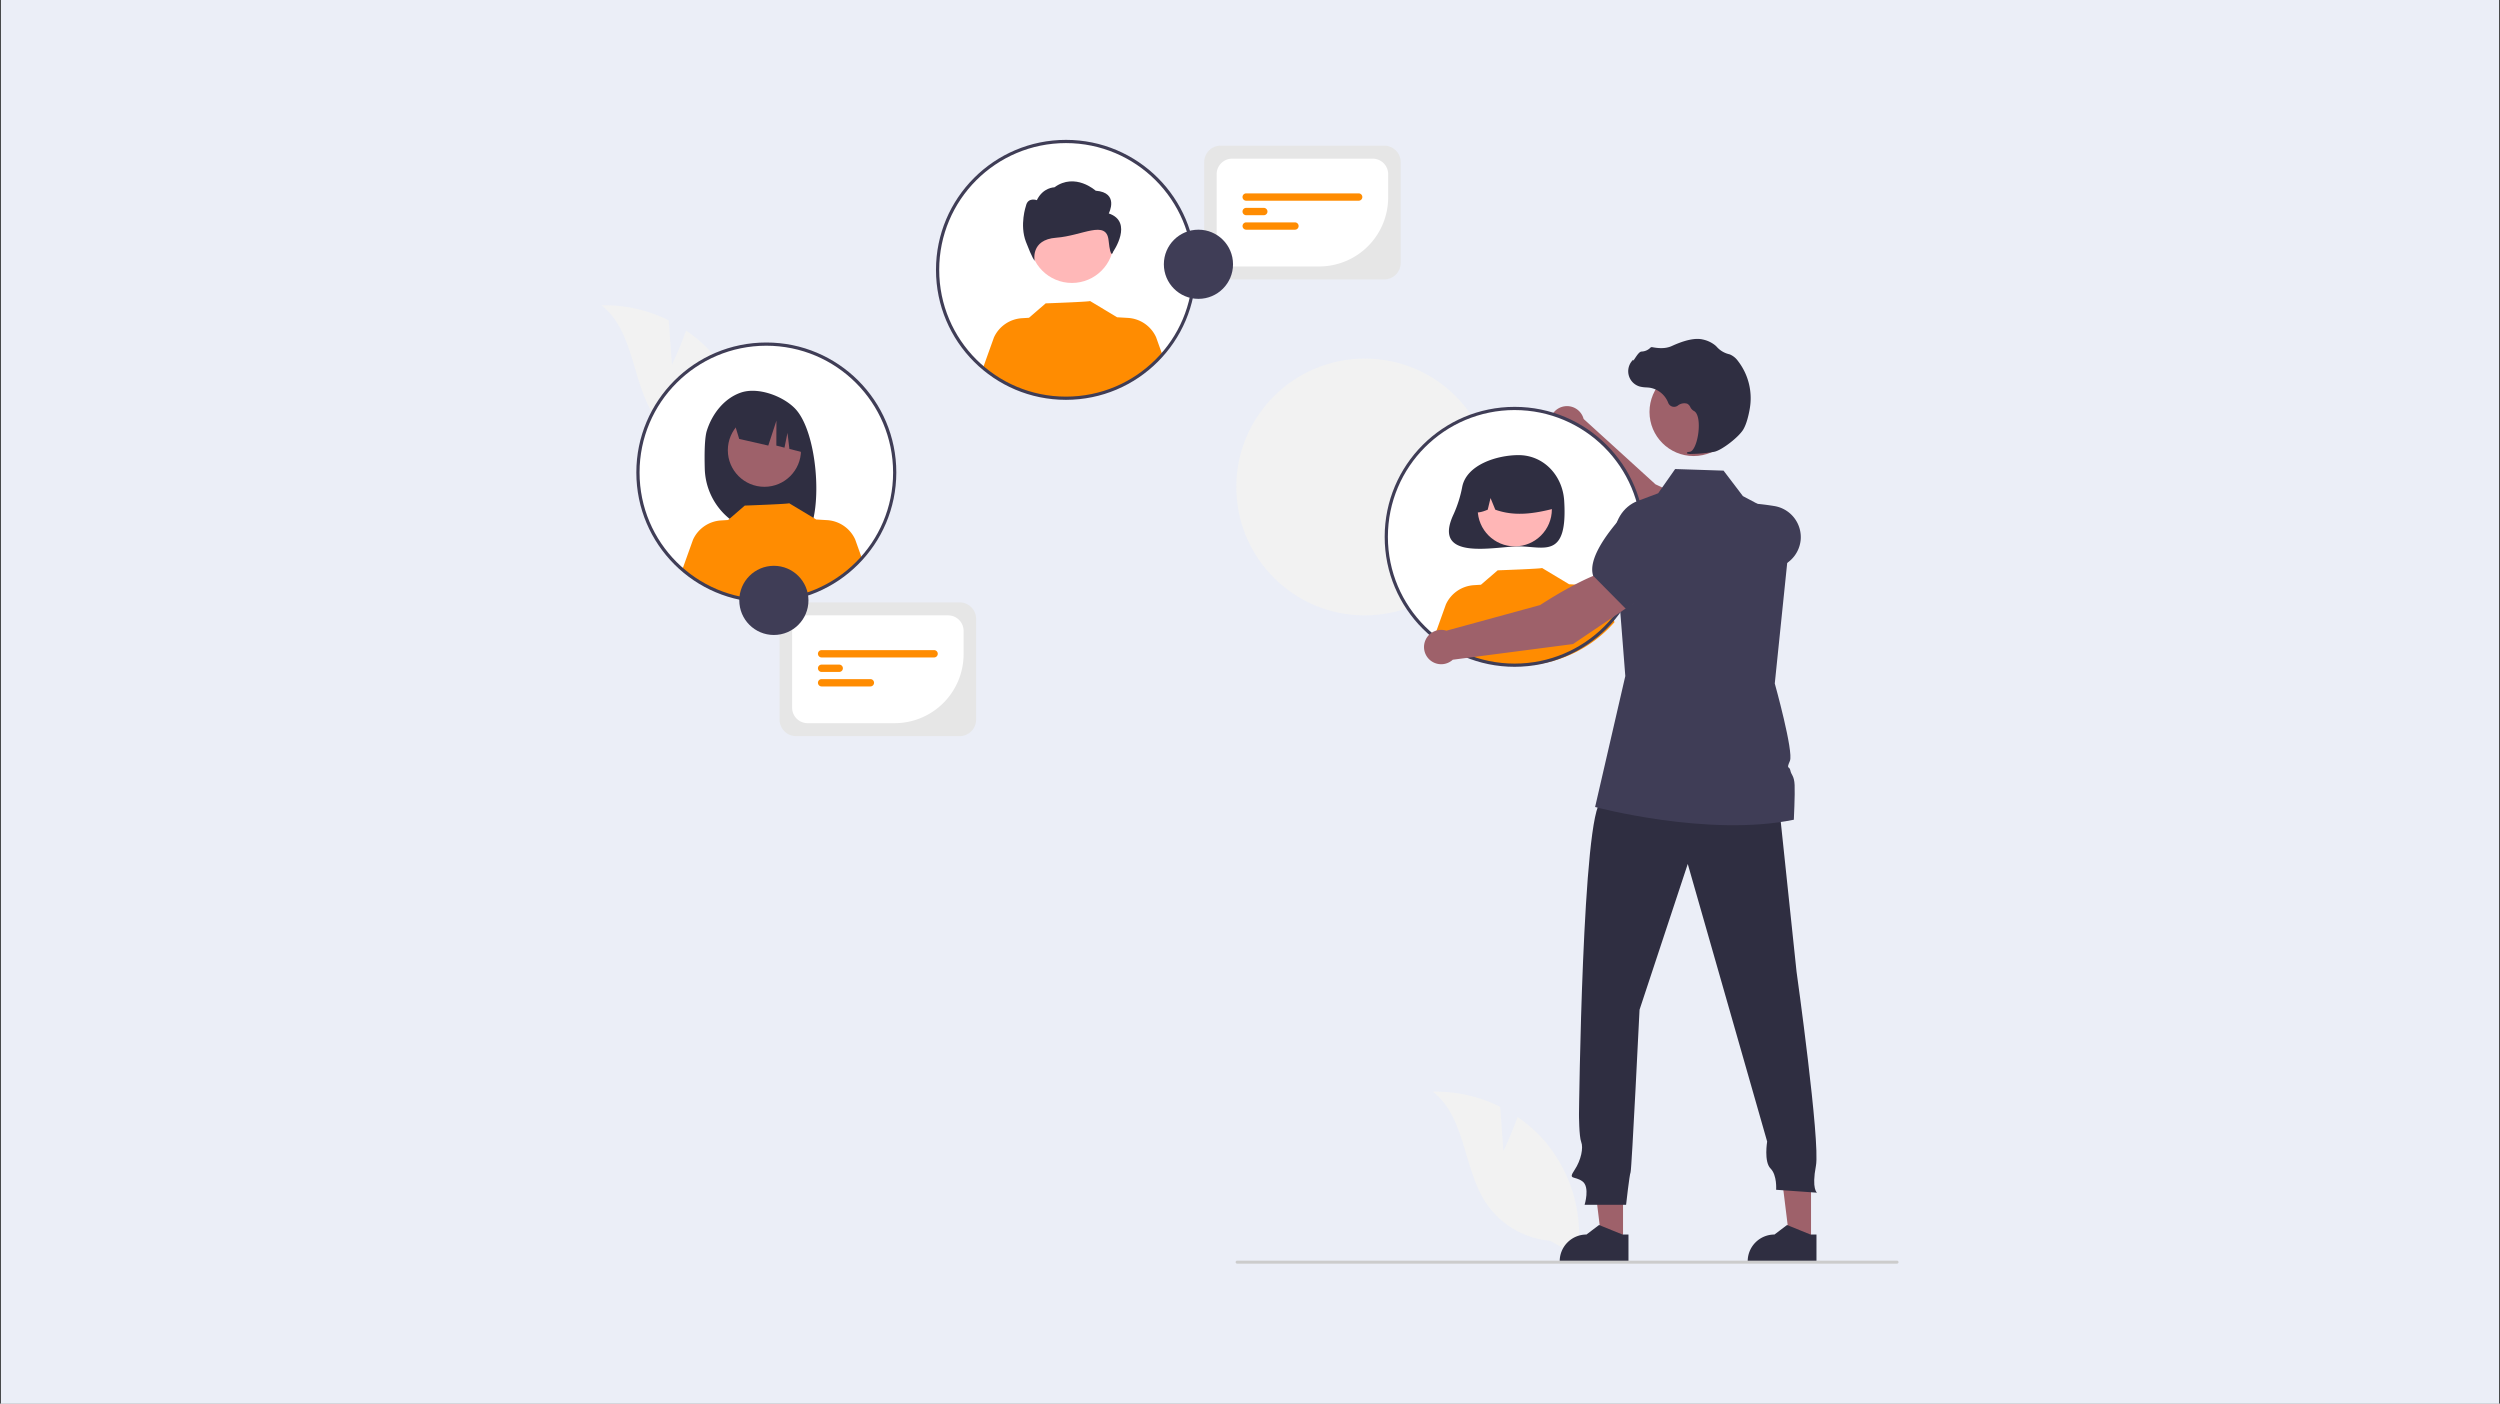
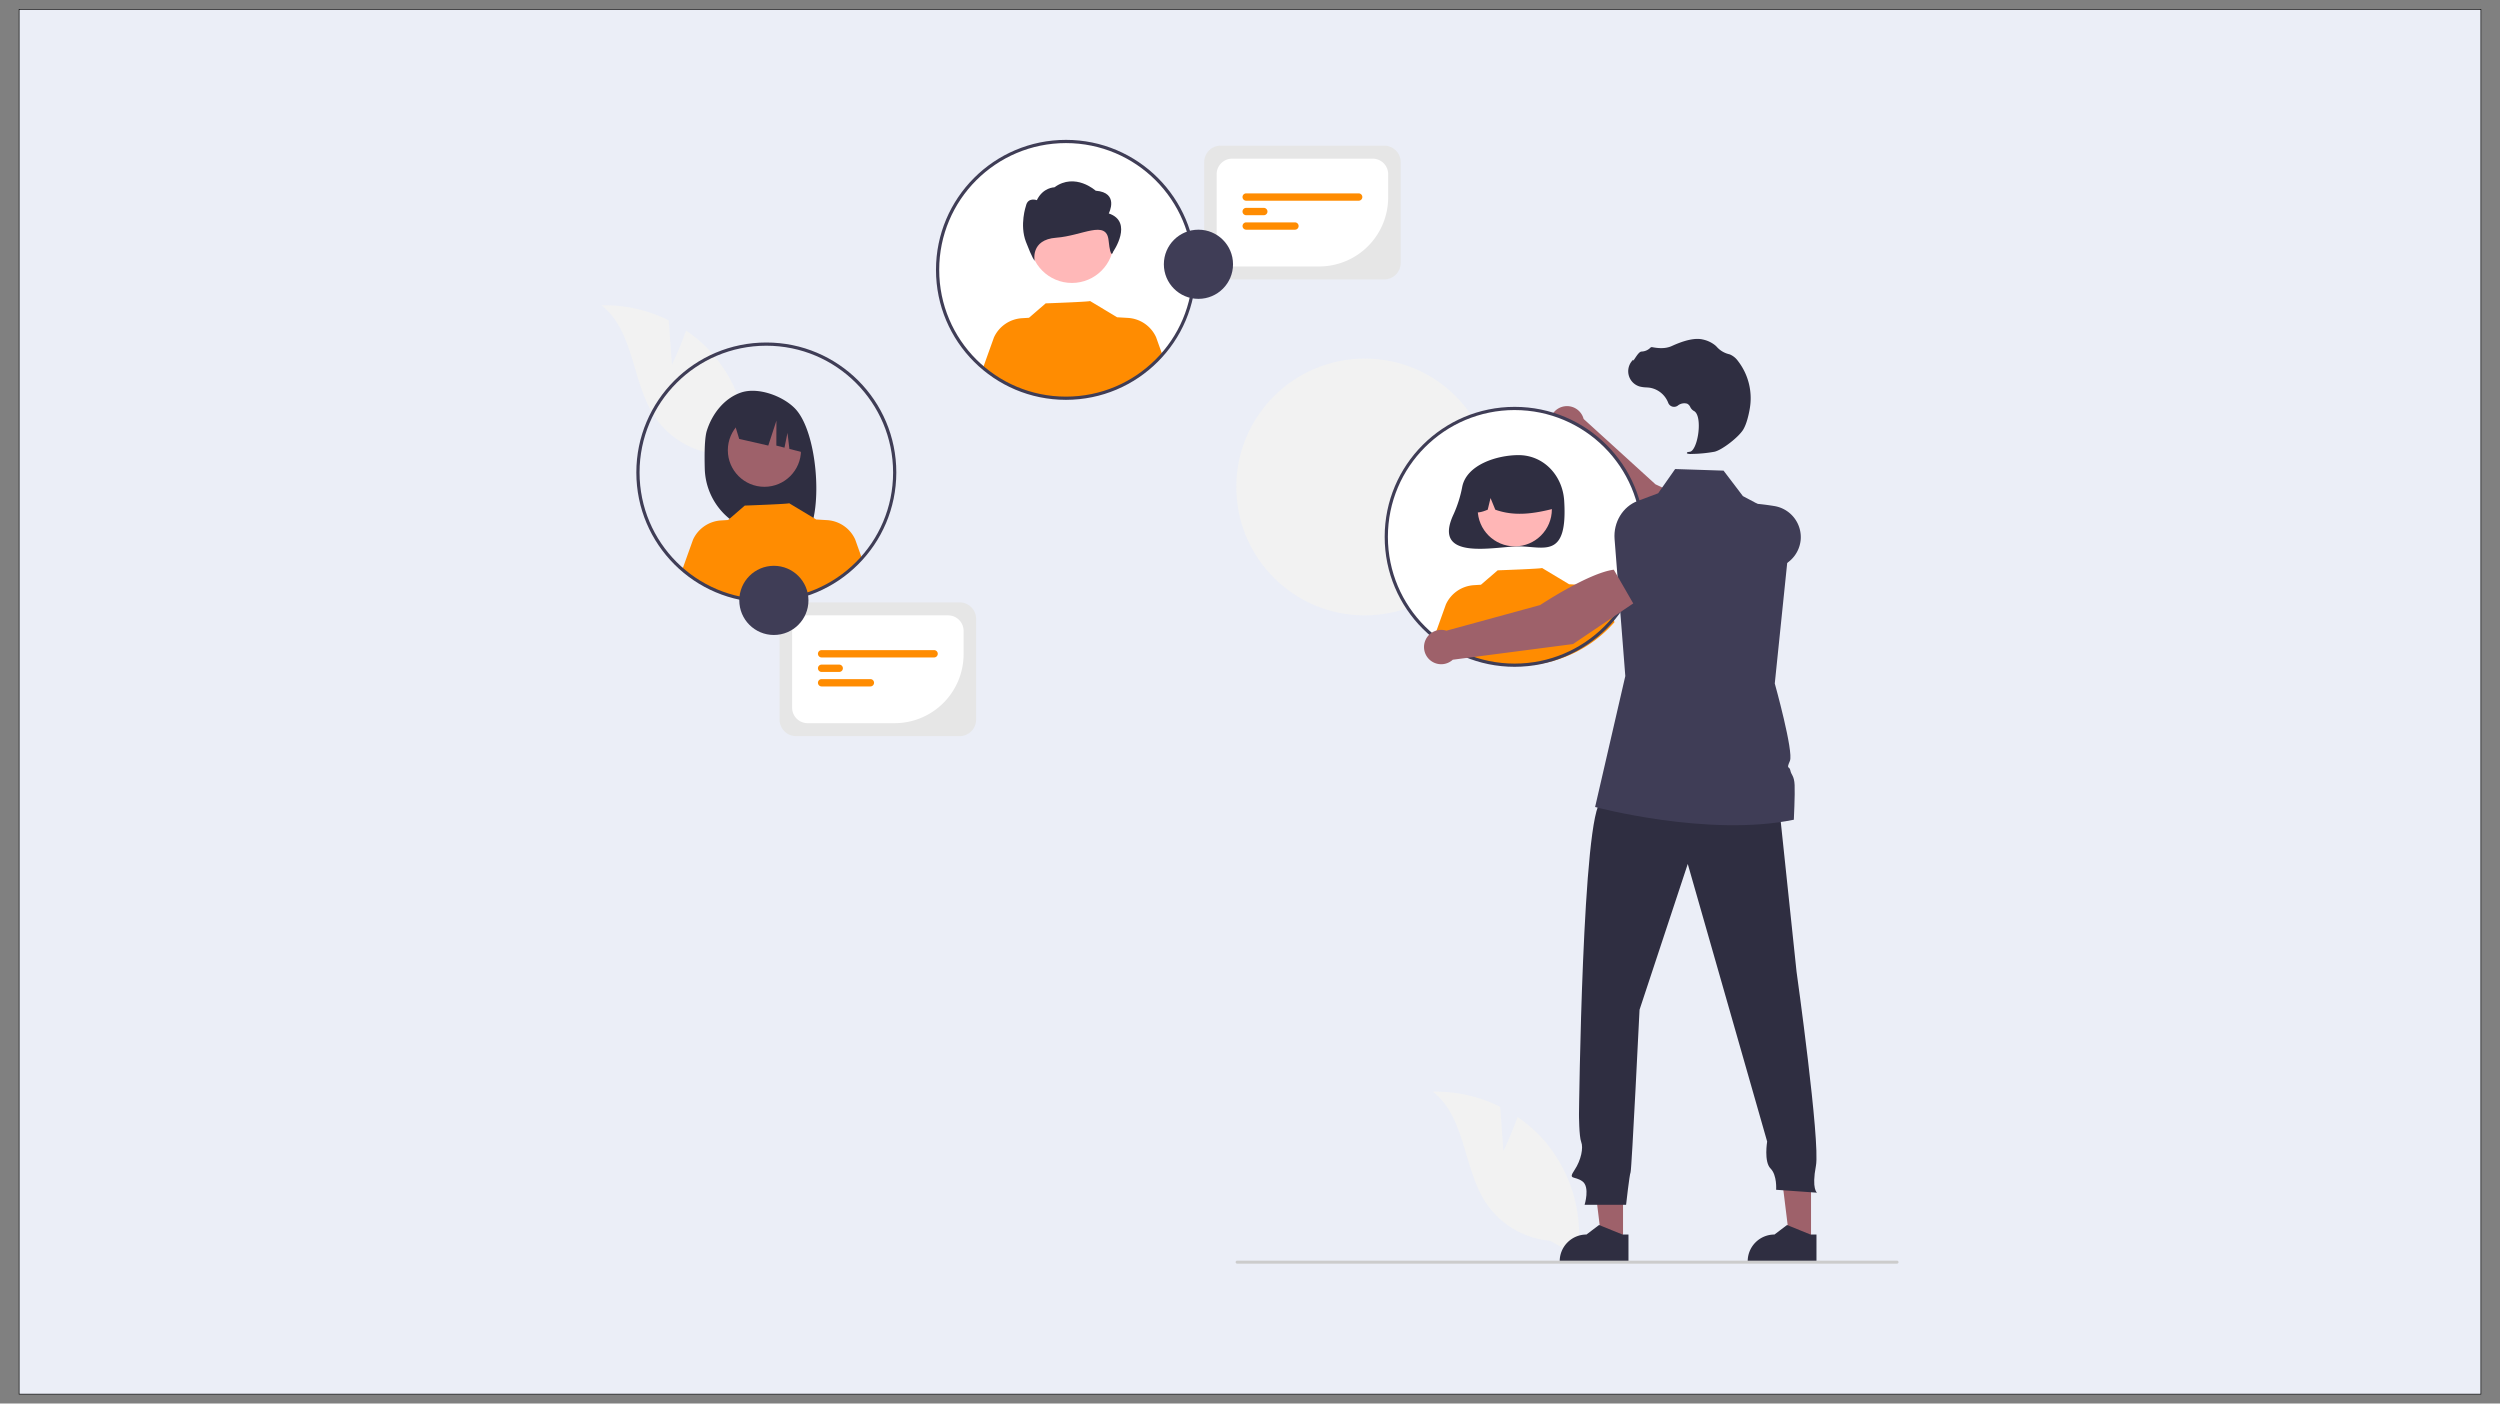
<svg xmlns="http://www.w3.org/2000/svg" preserveAspectRatio="xMidYMid slice" width="570px" height="320px" id="Ebene_1" data-name="Ebene 1" viewBox="0 0 3899.63 2244.22">
  <rect x="0" y="0" width="3899.63" height="2244.22" fill="#808080" stroke="none" />
  <defs>
    <style>.cls-1{fill:#ebeef7;stroke:#000;stroke-miterlimit:10;}.cls-2{fill:#f2f2f2;}.cls-3{fill:#9e616a;}.cls-4{fill:#3f3d56;}.cls-5{fill:#fff;}.cls-6{fill:#2f2e41;}.cls-7{fill:#ffb6b6;}.cls-8{fill:#ff8c01;}.cls-9{fill:#ccc;}.cls-10{fill:#ffb8b8;}.cls-11{fill:#e6e6e6;}</style>
  </defs>
  <rect class="cls-1" x="29.82" y="42.11" width="3840" height="2160" />
-   <rect class="cls-1" x="0.5" y="0.5" width="3898.63" height="2243.22" />
  <path class="cls-2" d="M2299.16,745.37c-.19,110.6-90,200.1-200.61,199.9s-200.09-90-199.9-200.61,90-200.1,200.61-199.9h0c110.32-.09,199.82,89.26,199.91,199.57C2299.17,744.68,2299.17,745,2299.16,745.37Z" transform="translate(29.82 42.11)" />
  <path class="cls-3" d="M2632.45,862.1l28.16-53.76c-25.25-30.49-108.09-67.47-108.09-67.47l-112.12-102a26.8,26.8,0,1,0-32.91,32.66l121.13,145.28Z" transform="translate(29.82 42.11)" />
  <path class="cls-4" d="M2618.81,858.39l39.76,12.66a136.44,136.44,0,0,0,88.54-2h0a49.26,49.26,0,0,0,31.82-41.14h0A49.15,49.15,0,0,0,2738,774.75c-37.28-6.13-85.32-9.15-102.46,11.24l-.18.21Z" transform="translate(29.82 42.11)" />
  <circle class="cls-5" cx="2362.66" cy="864.84" r="200.26" />
  <path class="cls-6" d="M2251.11,744.4a188.22,188.22,0,0,1-13.42,42.85c-35.33,74.73,65.27,50.37,101.22,50.37,39.31,0,76.92,20.67,71.17-71.17-2.45-39.23-31.86-71.17-71.17-71.17C2305.34,695.28,2258.13,710.2,2251.11,744.4Z" transform="translate(29.82 42.11)" />
  <circle class="cls-7" cx="2362.84" cy="821.88" r="57.84" />
-   <path class="cls-6" d="M2293.75,720.81a66.25,66.25,0,0,1,100.72,57.82c-29.47,7.4-60.43,13.06-91.86,1.77l-7.42-18.16-4.38,18.17c-9.57,3.91-19.16,7.22-28.76,0A67.64,67.64,0,0,1,2293.75,720.81Z" transform="translate(29.82 42.11)" />
+   <path class="cls-6" d="M2293.75,720.81a66.25,66.25,0,0,1,100.72,57.82c-29.47,7.4-60.43,13.06-91.86,1.77l-7.42-18.16-4.38,18.17c-9.57,3.91-19.16,7.22-28.76,0A67.64,67.64,0,0,1,2293.75,720.81" transform="translate(29.82 42.11)" />
  <path class="cls-8" d="M2488.55,955.89c-72.19,82.13-196.93,91.15-280.17,20.25l17.17-47.93a51.53,51.53,0,0,1,43.78-30.06l10.93-.68L2306.32,875s70.2-2.5,69.16-3.7L2418,896.87l0-.17,16.72,1a51.53,51.53,0,0,1,43.78,30.06Z" transform="translate(29.82 42.11)" />
  <path class="cls-2" d="M2315.27,1781.06l-5-69.21a223.7,223.7,0,0,0-105.1-23.57c51.25,39.61,47.15,118.8,82.64,173a134.7,134.7,0,0,0,100.42,59.51l42.65,24.54a225.63,225.63,0,0,0-52.54-181.49,217.91,217.91,0,0,0-41.06-36.11C2328,1754.49,2315.27,1781.06,2315.27,1781.06Z" transform="translate(29.82 42.11)" />
  <path class="cls-2" d="M1018.33,554.36l-5-69.21a223.7,223.7,0,0,0-105.1-23.57c51.25,39.61,47.15,118.8,82.64,173a134.7,134.7,0,0,0,100.41,59.51L1134,718.62a225.63,225.63,0,0,0-52.54-181.49A217.91,217.91,0,0,0,1040.36,501C1031,527.79,1018.33,554.36,1018.33,554.36Z" transform="translate(29.82 42.11)" />
  <polygon class="cls-3" points="2531.69 1964.03 2498.41 1964.03 2482.59 1835.69 2531.69 1835.69 2531.69 1964.03" />
  <path class="cls-6" d="M2510.36,1954.17H2403.07v-1.36a41.76,41.76,0,0,1,41.76-41.76h0l19.6-14.87,36.56,14.87h9.37Z" transform="translate(29.82 42.11)" />
  <polygon class="cls-3" points="2824.93 1964.03 2791.66 1964.03 2775.84 1835.69 2824.94 1835.69 2824.93 1964.03" />
  <path class="cls-6" d="M2803.61,1954.17H2696.32v-1.36a41.76,41.76,0,0,1,41.76-41.76h0l19.6-14.87,36.56,14.87h9.37Z" transform="translate(29.82 42.11)" />
  <path class="cls-6" d="M2744.51,1235l28,265.86s37.25,266.2,30.26,302.93,1.75,42,1.75,42l-63.84-4.54s1.75-22.74-8.75-33.24-5.25-42-5.25-42L2602.84,1333l-75.21,227.38s-12.25,250.12-14,253.62-7,50.72-7,50.72h-64.72s8.75-28-3.5-36.73-22.74-1.75-12.24-17.49,14-35,10.49-43.73-3.49-43.73-3.49-43.73,5.24-472.25,35-488S2744.51,1235,2744.51,1235Z" transform="translate(29.82 42.11)" />
-   <circle class="cls-3" cx="2641.8" cy="670.01" r="68.83" />
  <path class="cls-4" d="M2768.3,1264c-133.3,27.53-310-19.8-310-19.8l47.12-204.27-16.75-213.77c-2-26.15,12.84-50.65,36-59.34l32-12L2583.15,717l75.51,2.48,30.19,39.74,23.83,12.64,51.64,27.39.23.11v.12L2748.34,956.7l-9.77,94.79s29.69,106.61,23.59,120.75-.79,7.3.69,14.85,6,8,6.68,22.89S2768.3,1264,2768.3,1264Z" transform="translate(29.82 42.11)" />
  <path class="cls-9" d="M2929.45,1956.46H1899.74a2.31,2.31,0,0,1,0-4.61H2929.45a2.31,2.31,0,0,1,0,4.61Z" transform="translate(29.82 42.11)" />
  <path class="cls-6" d="M2608.63,693.43a213.06,213.06,0,0,0,36-3.45c11.76-2.71,37.7-22.77,44.77-34.62h0c5.25-8.8,8.4-22.42,10.12-32.3A94.76,94.76,0,0,0,2681,548.28a29.93,29.93,0,0,0-12.35-10c-.44-.15-.89-.29-1.35-.41A37,37,0,0,1,2648.64,527a30.34,30.34,0,0,0-3.14-3.07,45.51,45.51,0,0,0-19.22-9c-11.36-2.73-27.61.69-48.3,10.17-10.39,4.77-21.93,3.44-30.82,1.75a2.9,2.9,0,0,0-2.7,1,20.43,20.43,0,0,1-13.74,5.89c-3.15.22-6.36,4.68-10.22,10.49-.87,1.32-1.9,2.86-2.64,3.8l-.15-1.76-1.73,2a24.78,24.78,0,0,0,12.23,40.09,47.93,47.93,0,0,0,9.76,1.3c2,.13,4.06.26,6,.55a37.4,37.4,0,0,1,28.39,23.53,9.78,9.78,0,0,0,14.87,4.37,16.13,16.13,0,0,1,14.64-3.06,10.7,10.7,0,0,1,4.88,5.25,14,14,0,0,0,5.46,6c8.12,3.92,9.14,22.2,6.66,37.52-2.4,14.77-7.6,25.55-12.66,26.21-3.9.5-4.34.79-4.6,1.49l-.24.62.45.57A15.87,15.87,0,0,0,2608.63,693.43Z" transform="translate(29.82 42.11)" />
  <path class="cls-4" d="M2332.84,1025.49c-112,0-202.76-90.78-202.76-202.76S2220.86,620,2332.84,620s202.76,90.78,202.76,202.76h0C2535.48,934.66,2444.77,1025.37,2332.84,1025.49Zm0-400.51c-109.21,0-197.75,88.54-197.75,197.75s88.54,197.75,197.75,197.75,197.75-88.54,197.75-197.75h0C2530.46,713.57,2442,625.11,2332.84,625Z" transform="translate(29.82 42.11)" />
  <circle class="cls-5" cx="1662.76" cy="448.42" r="200.26" />
  <circle class="cls-10" cx="1672.03" cy="403.54" r="65.3" />
  <path id="f183d98d-beca-4def-af6d-fbe16b93cf6a-557" class="cls-6" d="M1699.7,318.29s17-32.5-20.4-35.45c0,0-31.89-28.93-64.39-5.29,0,0-17.73,0-27.42,20.06,0,0-13.94-5.29-17,8.87,0,0-10.2,29.54,0,56.14s13.59,29.54,13.59,29.54-7.15-33,33.65-36,78.25-28.52,81.65,4,7.14,17.82,7.14,17.82S1738.81,331.59,1699.7,318.29Z" transform="translate(29.82 42.11)" />
  <path class="cls-8" d="M1783.54,539.46c-72.18,82.14-196.92,91.15-280.17,20.25l17.18-47.93a51.55,51.55,0,0,1,43.78-30.06l10.93-.67,26-22.47s70.21-2.51,69.17-3.71L1713,480.45l0-.18,16.71,1a51.48,51.48,0,0,1,43.78,30.06Z" transform="translate(29.82 42.11)" />
  <path class="cls-4" d="M1632.94,609.07c-112,0-202.76-90.78-202.76-202.76S1521,203.54,1632.94,203.54s202.77,90.78,202.77,202.77h0C1835.58,518.24,1744.87,608.94,1632.94,609.07Zm0-400.51c-109.21,0-197.74,88.53-197.74,197.75s88.53,197.74,197.74,197.74,197.75-88.53,197.75-197.74h0C1830.57,297.14,1742.1,208.68,1632.94,208.56Z" transform="translate(29.82 42.11)" />
-   <circle class="cls-5" cx="1195.35" cy="764.5" r="200.26" />
  <path class="cls-6" d="M1072.72,657.24c8.28-26.39,27.11-50.59,53.15-59.51s64.18,4.67,83.75,24.18c35.82,35.69,44.56,158.31,20,197.06-4.89-.26-21.78-.46-26.73-.64l-7-23.35V818.1q-11.83-.36-23.86-.51a103.84,103.84,0,0,1-102.52-101.27C1068.81,690.62,1069.45,667.64,1072.72,657.24Z" transform="translate(29.82 42.11)" />
  <circle class="cls-3" cx="1192.38" cy="729.75" r="57.07" />
  <path class="cls-6" d="M1113.31,637.51l65.71-32.9h0A82.6,82.6,0,0,1,1227.4,673l1.63,19.62-27.51-7-3-25.08-4.67,23.13-12.7-3.24.12-38.94-12.7,38.92L1123.19,670Z" transform="translate(29.82 42.11)" />
  <path class="cls-8" d="M1314.14,854.91C1242,937,1117.21,946.06,1034,875.16l17.17-47.93a51.53,51.53,0,0,1,43.78-30.06l10.93-.68L1131.91,774s70.2-2.5,69.16-3.71l42.53,25.58,0-.17,16.72,1a51.53,51.53,0,0,1,43.78,30.06Z" transform="translate(29.82 42.11)" />
  <path class="cls-4" d="M1165.53,925.15c-112,0-202.76-90.78-202.76-202.76s90.78-202.77,202.76-202.77S1368.3,610.4,1368.3,722.39h0C1368.17,834.32,1277.47,925,1165.53,925.15Zm0-400.51c-109.21,0-197.74,88.54-197.74,197.75s88.53,197.74,197.74,197.74,197.75-88.53,197.75-197.74h0c-.12-109.16-88.58-197.63-197.75-197.75Z" transform="translate(29.82 42.11)" />
  <path class="cls-3" d="M2517.79,926.62,2487.47,874c-39.27,5-114.87,55.14-114.87,55.14l-146.24,40a26.79,26.79,0,1,0,9.95,45.29L2423.87,990Z" transform="translate(29.82 42.11)" />
-   <path class="cls-4" d="M2507.35,936.15l67.88-56.85,9.87-45.76a49.28,49.28,0,0,0-17.69-48.91h0a49.16,49.16,0,0,0-66.84,6.06c-25.15,28.2-53.43,67.15-45.39,92.55l.08.25Z" transform="translate(29.82 42.11)" />
  <path class="cls-11" d="M1467,1133.65H1212a25.8,25.8,0,0,1-25.78-25.78V950.79A25.81,25.81,0,0,1,1212,925h255a25.82,25.82,0,0,1,25.78,25.78v157.08A25.81,25.81,0,0,1,1467,1133.65Z" transform="translate(29.82 42.11)" />
  <path class="cls-5" d="M1365.7,1113.42H1229.92a24.19,24.19,0,0,1-24.15-24.15V969.39a24.19,24.19,0,0,1,24.15-24.15H1449.1a24.17,24.17,0,0,1,24.14,24.15v36.48A107.67,107.67,0,0,1,1365.7,1113.42Z" transform="translate(29.82 42.11)" />
  <path class="cls-8" d="M1427.23,1010.89H1251.78a5.72,5.72,0,1,1,0-11.44h175.45a5.72,5.72,0,1,1,0,11.44Z" transform="translate(29.82 42.11)" />
  <path class="cls-8" d="M1279.23,1033.5h-27.45a5.72,5.72,0,0,1,0-11.44h27.45a5.72,5.72,0,1,1,0,11.44Z" transform="translate(29.82 42.11)" />
  <path class="cls-8" d="M1327.84,1056.11h-76.06a5.72,5.72,0,0,1,0-11.44h76.06a5.72,5.72,0,0,1,0,11.44Z" transform="translate(29.82 42.11)" />
  <circle class="cls-4" cx="1207.13" cy="964" r="53.95" />
  <path class="cls-11" d="M2129.29,421.21h-255a25.8,25.8,0,0,1-25.78-25.78V238.35a25.81,25.81,0,0,1,25.78-25.78h255a25.81,25.81,0,0,1,25.78,25.78V395.43A25.8,25.8,0,0,1,2129.29,421.21Z" transform="translate(29.82 42.11)" />
  <path class="cls-5" d="M2028,401H1892.18A24.17,24.17,0,0,1,1868,376.84V257a24.16,24.16,0,0,1,24.14-24.14h219.19A24.16,24.16,0,0,1,2135.51,257v36.48A107.68,107.68,0,0,1,2028,401Z" transform="translate(29.82 42.11)" />
  <path class="cls-8" d="M2089.5,298.45H1914.05a5.72,5.72,0,0,1,0-11.44H2089.5a5.72,5.72,0,1,1,0,11.44Z" transform="translate(29.82 42.11)" />
  <path class="cls-8" d="M1941.49,321.06h-27.44a5.72,5.72,0,0,1,0-11.44h27.46a5.72,5.72,0,1,1,0,11.44Z" transform="translate(29.82 42.11)" />
  <path class="cls-8" d="M1990.1,343.67h-76a5.72,5.72,0,0,1,0-11.44h76a5.72,5.72,0,1,1,0,11.44Z" transform="translate(29.82 42.11)" />
  <circle class="cls-4" cx="1869.39" cy="439.7" r="53.95" />
</svg>